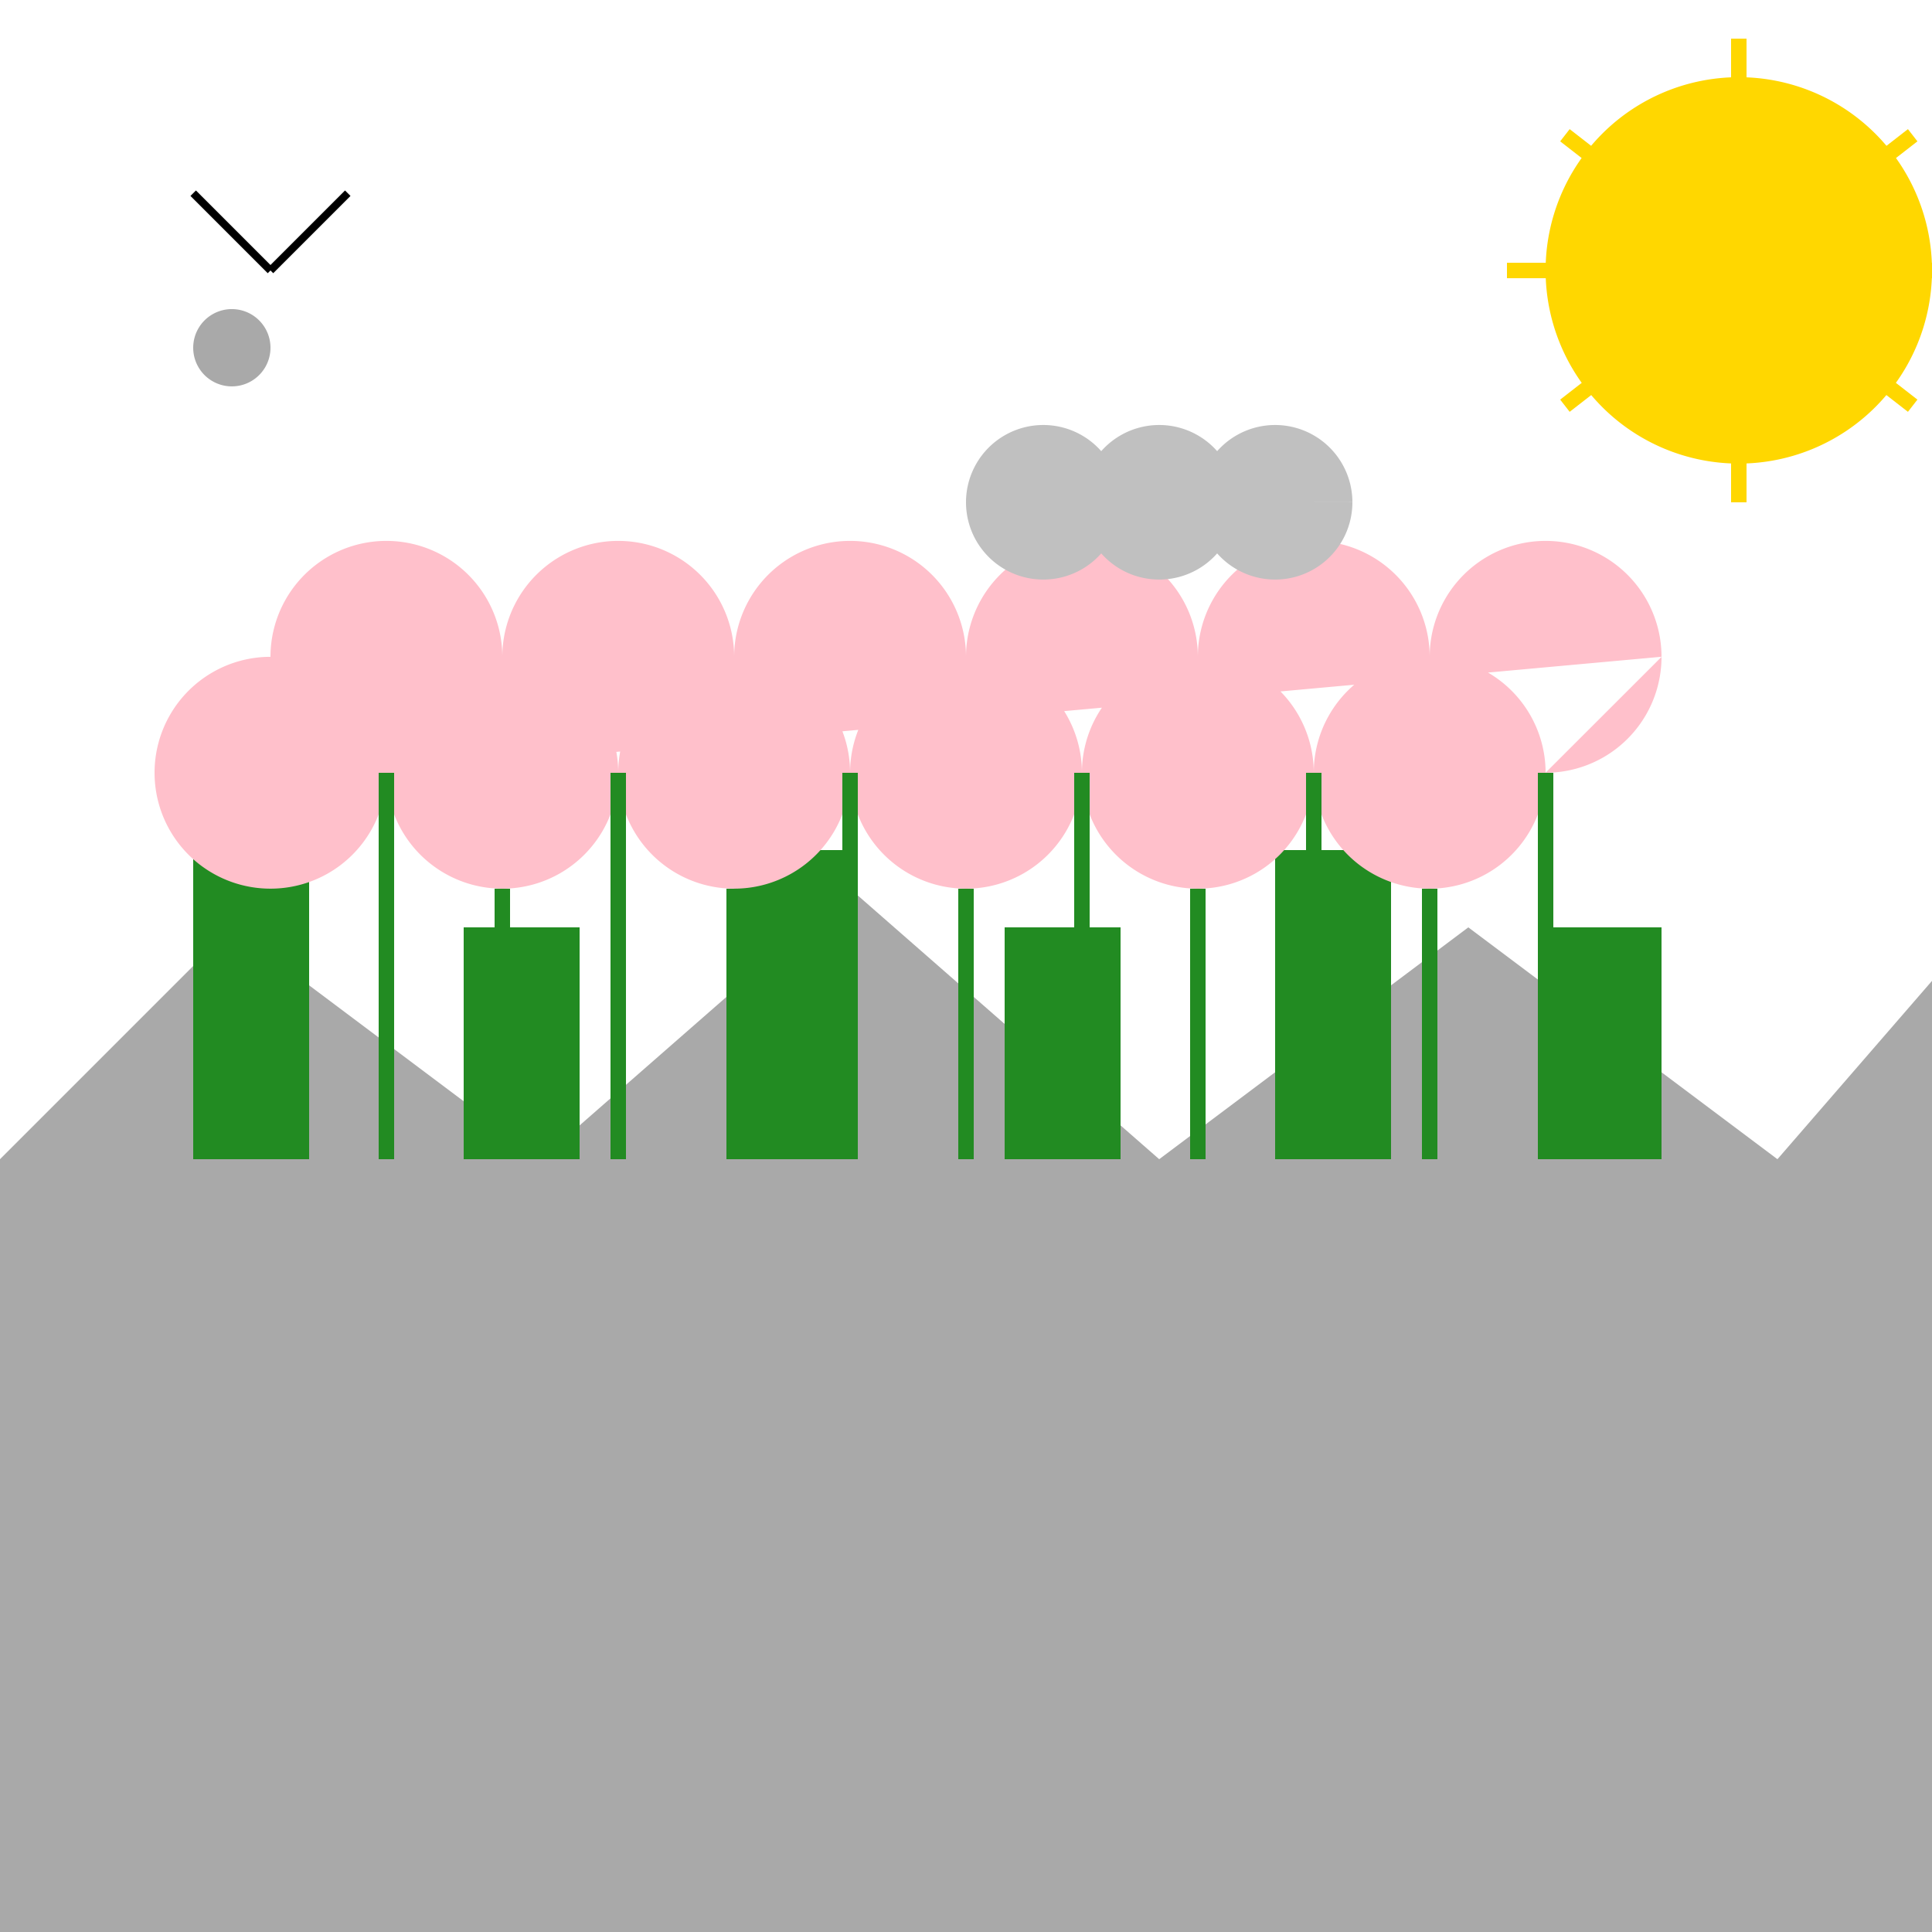
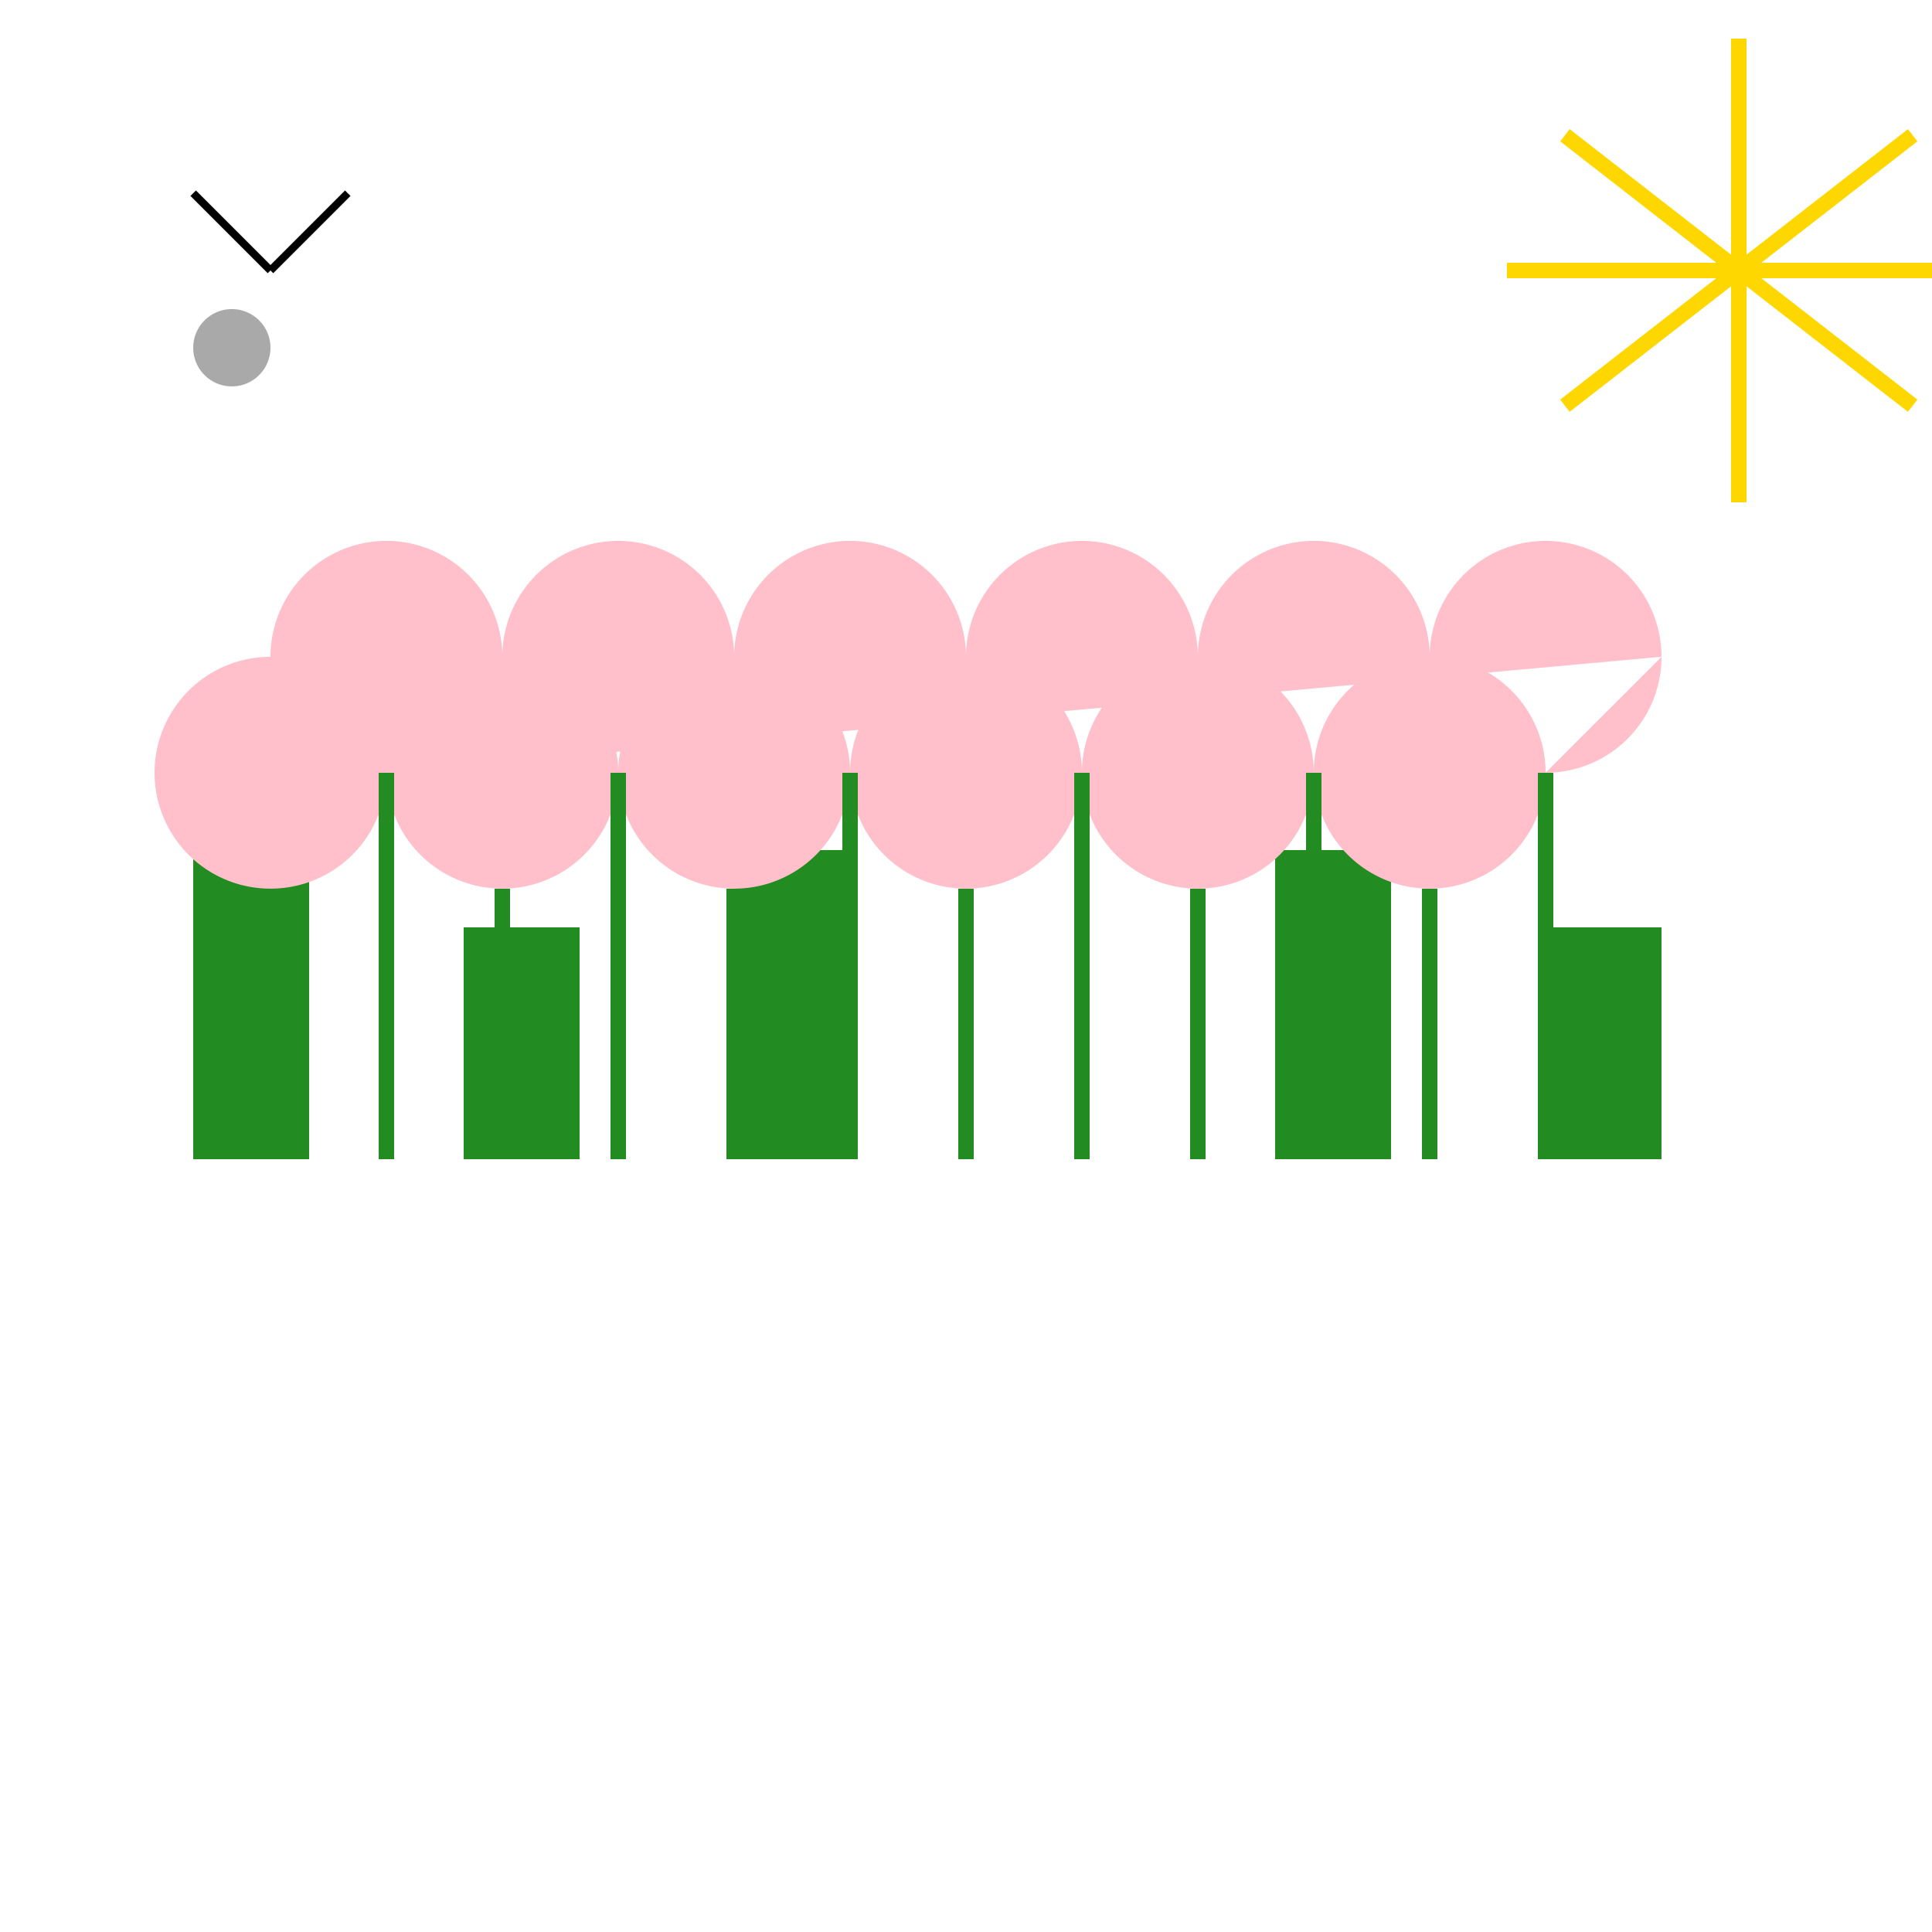
<svg xmlns="http://www.w3.org/2000/svg" width="500" height="500">
  <defs>
    <linearGradient id="c2s_1" x1="0px" x2="0px" y1="0px" y2="512px" gradientUnits="userSpaceOnUse" />
  </defs>
  <g>
    <rect fill="url(#c2s_1)" stroke="none" x="0" y="0" width="512" height="512" />
-     <rect fill="#8fbc8f" stroke="none" x="0" y="300" width="512" height="212" />
-     <path fill="#a9a9a9" stroke="none" paint-order="stroke fill markers" d=" M 0 300 L 60 240 L 140 300 L 220 230 L 300 300 L 380 240 L 460 300 L 512 240 L 512 512 L 0 512 Z" />
    <rect fill="#228b22" stroke="none" x="50" y="220" width="30" height="80" />
    <rect fill="#228b22" stroke="none" x="120" y="240" width="30" height="60" />
    <rect fill="#228b22" stroke="none" x="190" y="220" width="30" height="80" />
-     <rect fill="#228b22" stroke="none" x="260" y="240" width="30" height="60" />
    <rect fill="#228b22" stroke="none" x="330" y="220" width="30" height="80" />
    <rect fill="#228b22" stroke="none" x="400" y="240" width="30" height="60" />
    <path fill="#ffc0cb" stroke="none" paint-order="stroke fill markers" d=" M 100 200 A 30 30 0 1 1 100 199.97 L 130 170 A 30 30 0 1 1 130 169.97 L 160 200 A 30 30 0 1 1 160 199.97 L 190 170 A 30 30 0 1 1 190 169.97 L 220 200 A 30 30 0 1 1 220 199.97 L 250 170 A 30 30 0 1 1 250 169.97 L 280 200 A 30 30 0 1 1 280 199.97 L 310 170 A 30 30 0 1 1 310 169.97 L 340 200 A 30 30 0 1 1 340 199.97 L 370 170 A 30 30 0 1 1 370 169.97 L 400 200 A 30 30 0 1 1 400 199.97 L 430 170 A 30 30 0 1 1 430 169.97" />
    <path fill="none" stroke="#228b22" paint-order="fill stroke markers" d=" M 70 230 L 70 300 M 100 200 L 100 300 M 130 230 L 130 300 M 160 200 L 160 300 M 190 230 L 190 300 M 220 200 L 220 300 M 250 230 L 250 300 M 280 200 L 280 300 M 310 230 L 310 300 M 340 200 L 340 300 M 370 230 L 370 300 M 400 200 L 400 300" stroke-miterlimit="10" stroke-width="4" stroke-dasharray="" />
-     <path fill="#ffd700" stroke="none" paint-order="stroke fill markers" d=" M 500 70 A 50 50 0 1 1 500 69.95" />
    <path fill="none" stroke="#ffd700" paint-order="fill stroke markers" d=" M 450 10 L 450 130 M 390 70 L 510 70 M 405 35 L 495 105 M 405 105 L 495 35" stroke-miterlimit="10" stroke-width="4" stroke-dasharray="" />
    <path fill="#ffffff" stroke="none" paint-order="stroke fill markers" d=" M 280 100 A 30 30 0 1 1 280 99.97 L 310 70 A 30 30 0 1 1 310 69.97 L 340 100 A 30 30 0 1 1 340 99.97 L 370 70 A 30 30 0 1 1 370 69.97 L 400 100 A 30 30 0 1 1 400 99.97" />
-     <path fill="#c0c0c0" stroke="none" paint-order="stroke fill markers" d=" M 290 130 A 20 20 0 1 1 290 129.98 L 320 130 A 20 20 0 1 1 320 129.98 L 350 130 A 20 20 0 1 1 350 129.98" />
    <path fill="none" stroke="#000000" paint-order="fill stroke markers" d=" M 50 50 L 70 70 M 70 70 L 90 50" stroke-miterlimit="10" stroke-width="2" stroke-dasharray="" />
    <path fill="#a9a9a9" stroke="none" paint-order="stroke fill markers" d=" M 70 90 A 10 10 0 1 1 70 89.99" />
  </g>
</svg>